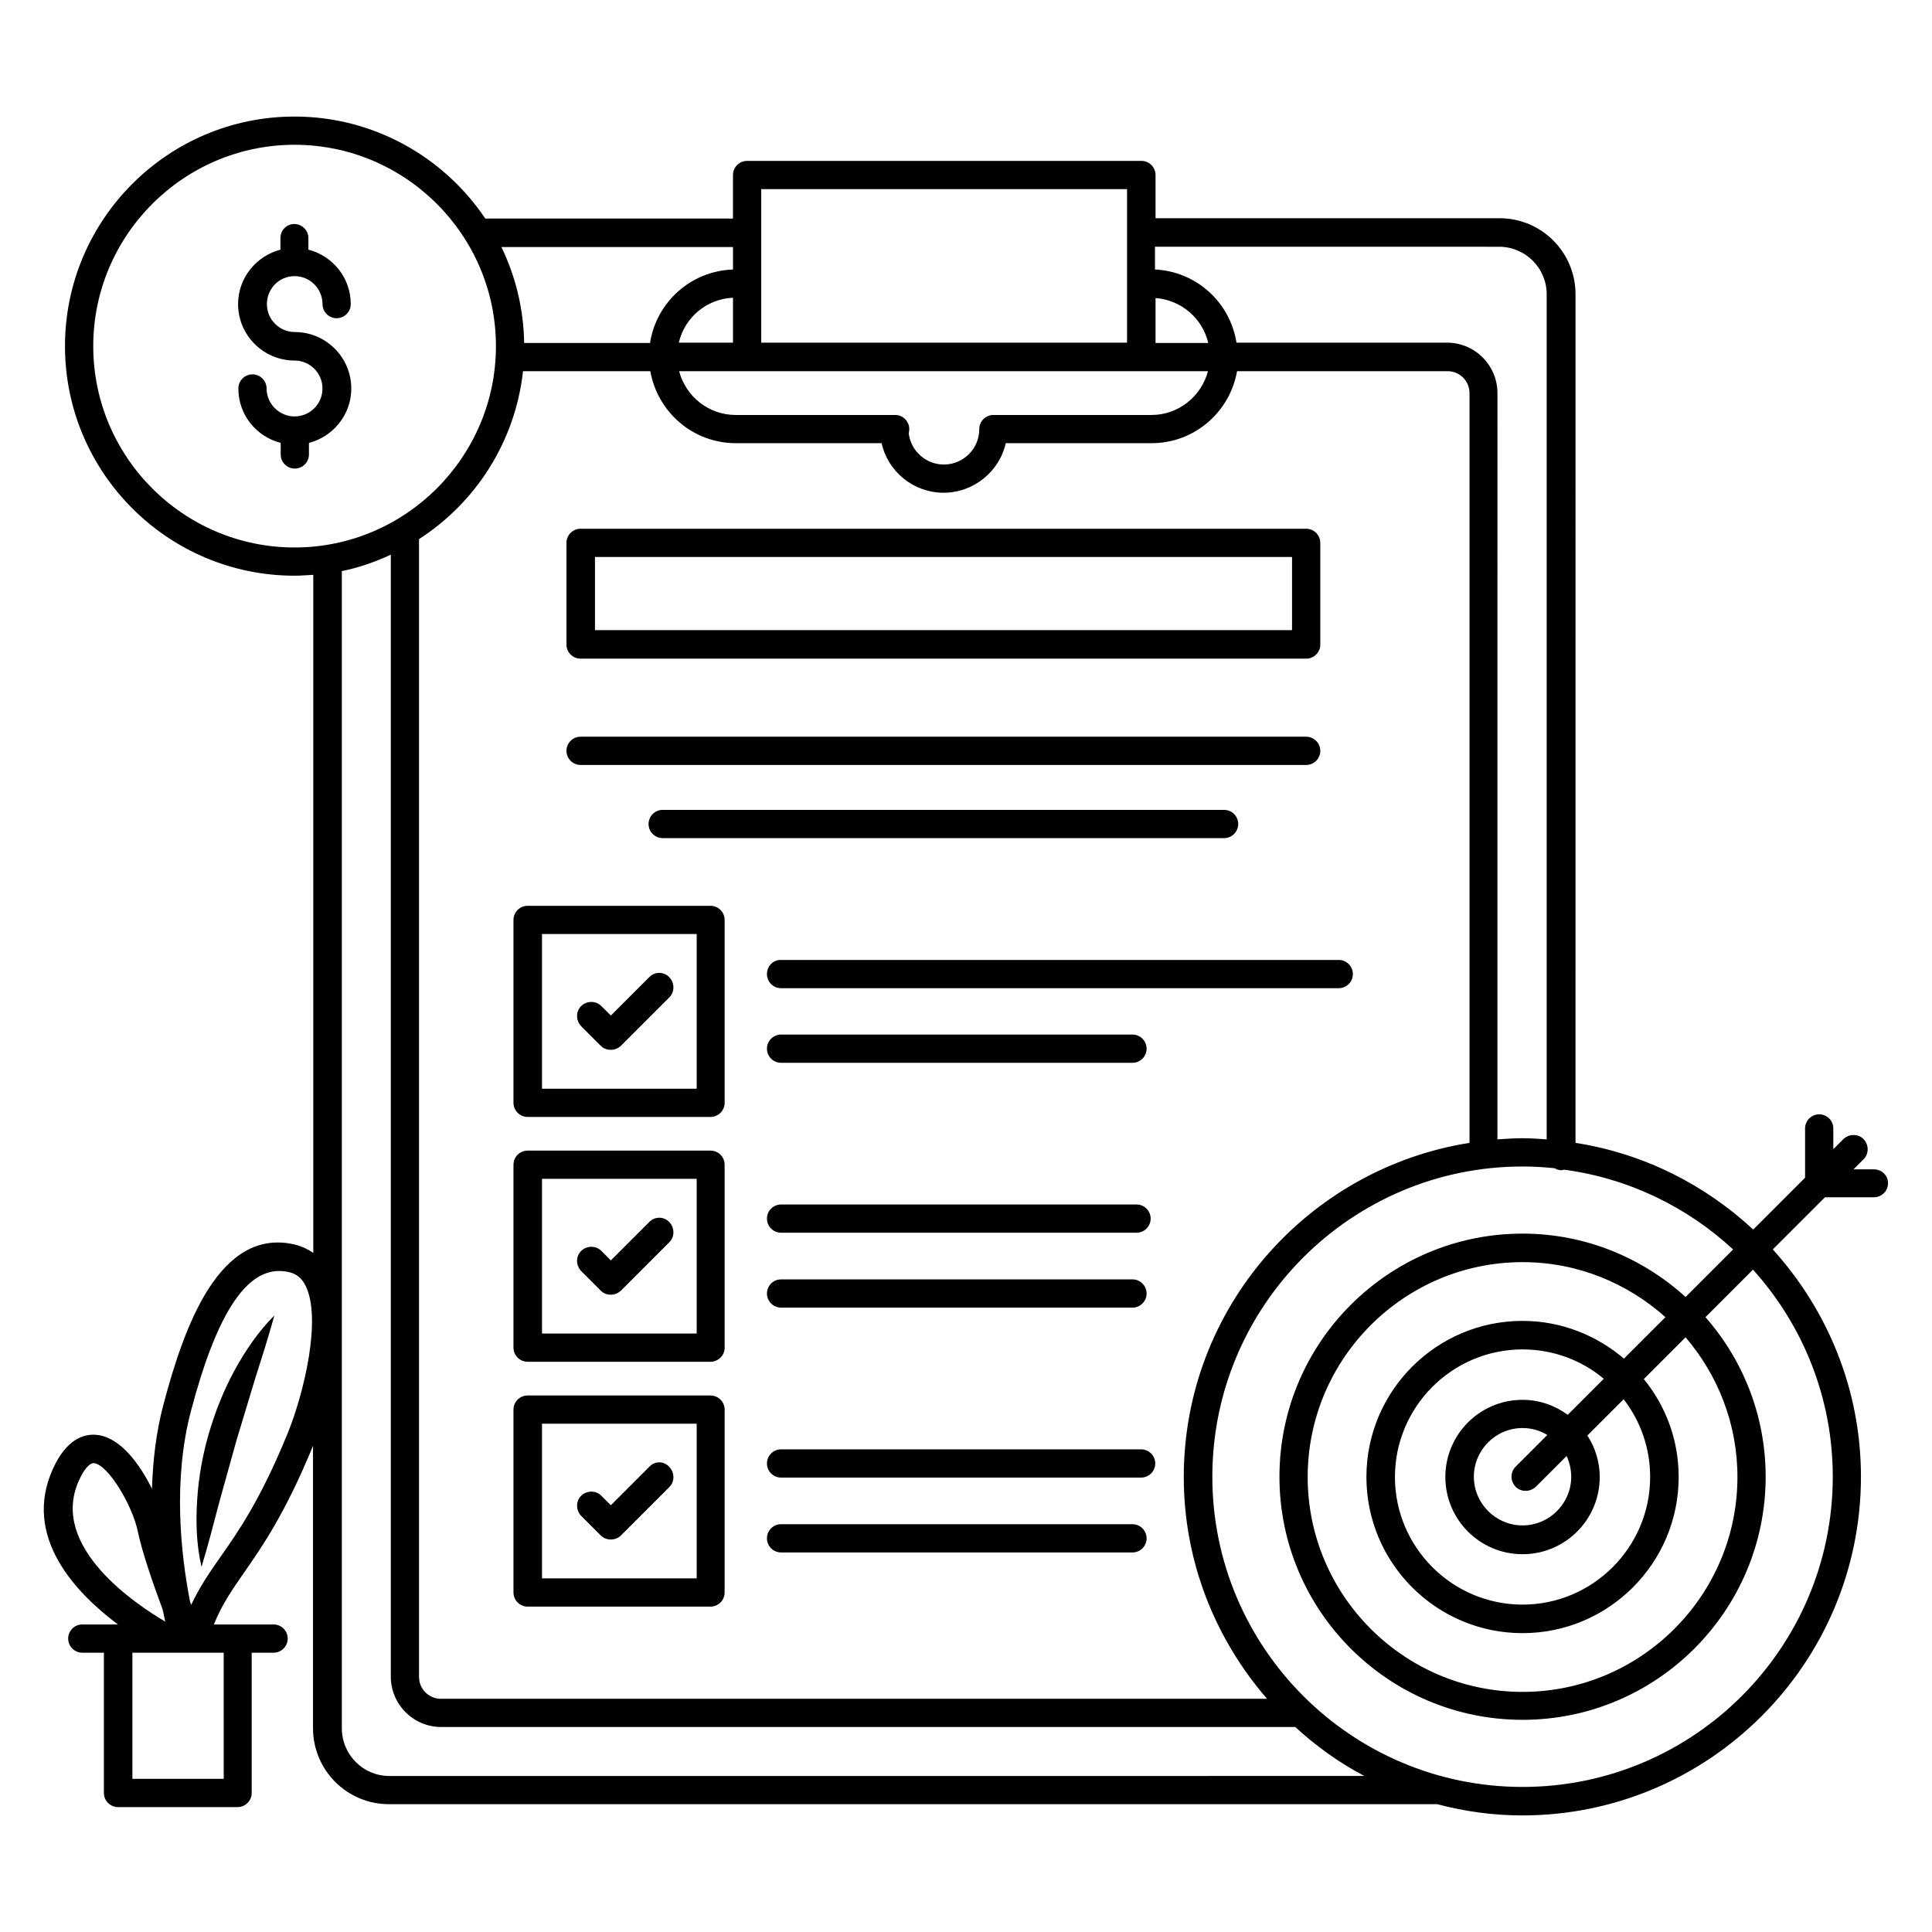
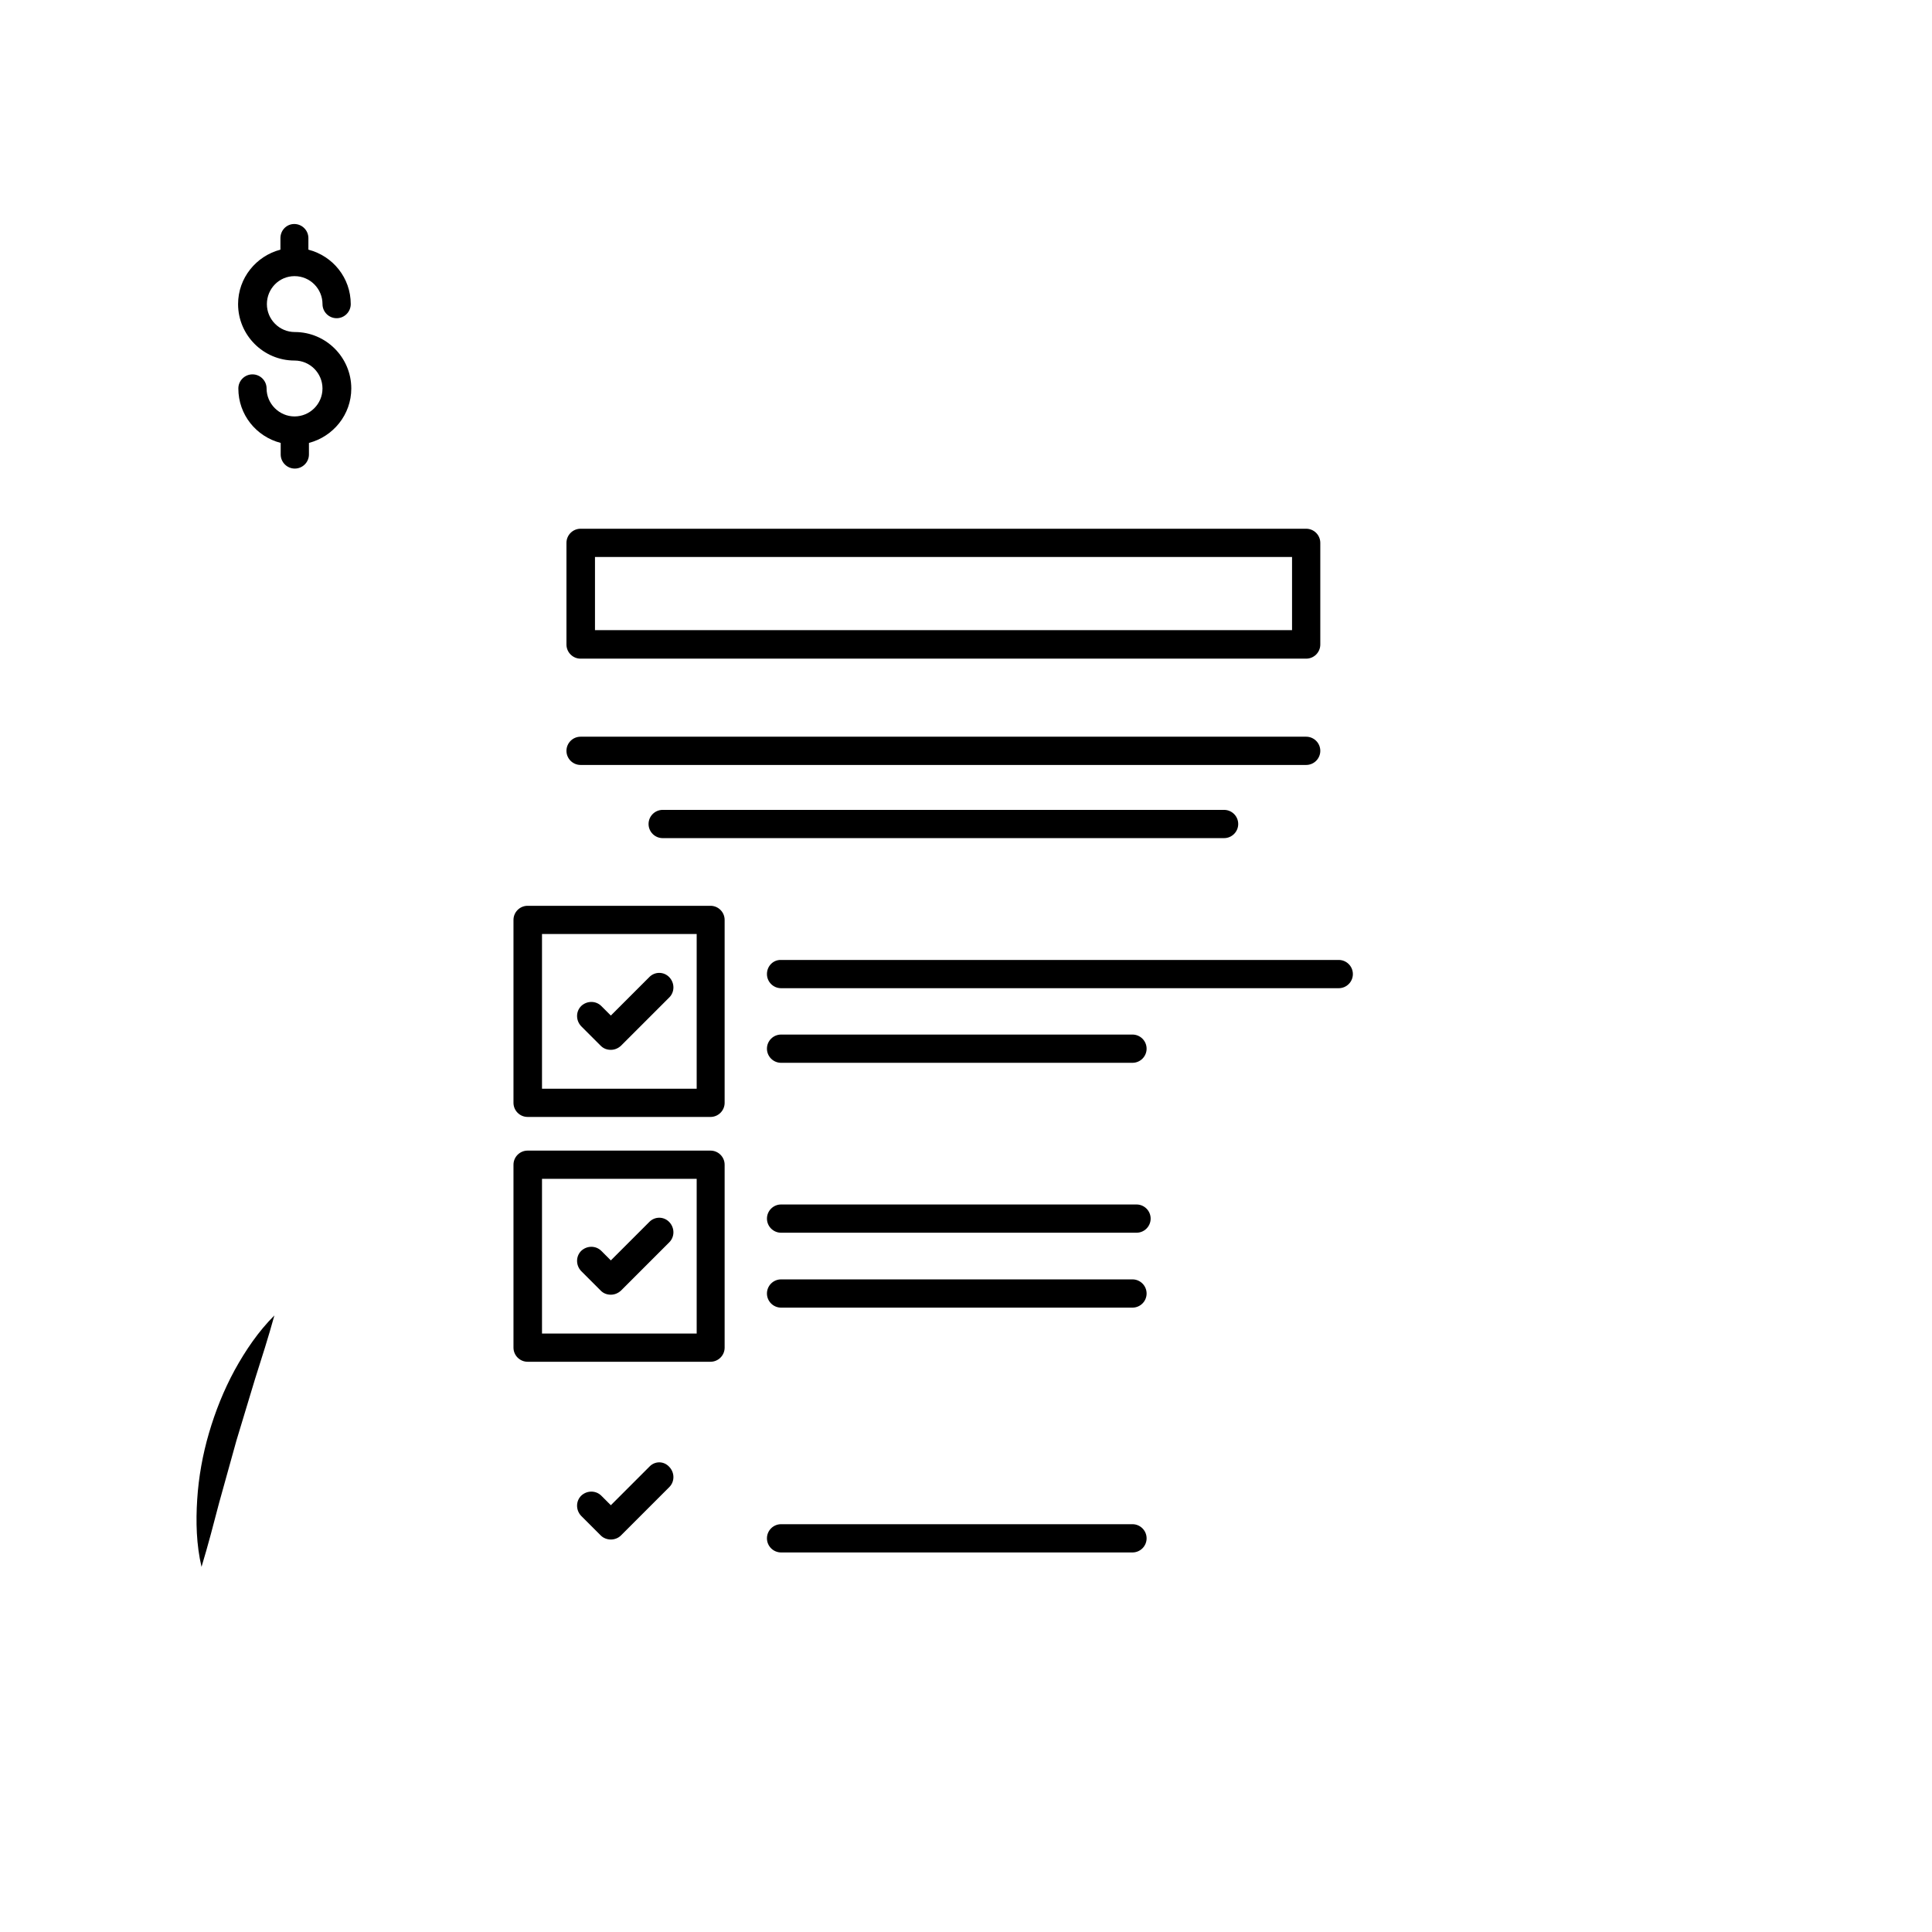
<svg xmlns="http://www.w3.org/2000/svg" fill="#000000" width="800px" height="800px" version="1.1" viewBox="144 144 512 512">
  <g>
    <path d="m283.82 440h48.473c2.062 0 3.742-1.68 3.742-3.742v-48.469c0-2.062-1.68-3.742-3.742-3.742h-48.473c-2.062 0-3.742 1.68-3.742 3.742v48.473c0.004 2.062 1.684 3.738 3.742 3.738zm3.816-48.473h40.992v40.992h-40.992z" />
    <path d="m347.25 402.14c0 2.062 1.68 3.742 3.742 3.742h147.79c2.062 0 3.742-1.68 3.742-3.742s-1.68-3.742-3.742-3.742h-147.79c-2.062-0.074-3.742 1.605-3.742 3.742z" />
    <path d="m444.12 418.17h-93.129c-2.062 0-3.742 1.68-3.742 3.742s1.68 3.742 3.742 3.742h93.129c2.062 0 3.742-1.68 3.742-3.742-0.004-2.066-1.684-3.742-3.742-3.742z" />
    <path d="m316.11 402.9-10.23 10.23-2.519-2.519c-1.449-1.449-3.816-1.449-5.344 0-1.449 1.449-1.449 3.816 0 5.344l5.191 5.191c0.762 0.762 1.68 1.07 2.672 1.07s1.91-0.383 2.672-1.07l12.824-12.824c1.449-1.449 1.449-3.816 0-5.344-1.449-1.527-3.812-1.527-5.266-0.078z" />
    <path d="m283.82 504.88h48.473c2.062 0 3.742-1.68 3.742-3.742v-48.473c0-2.062-1.68-3.742-3.742-3.742h-48.473c-2.062 0-3.742 1.68-3.742 3.742v48.473c0.004 2.062 1.684 3.742 3.742 3.742zm3.816-48.473h40.992v40.992h-40.992z" />
    <path d="m445.19 463.2h-94.195c-2.062 0-3.742 1.68-3.742 3.742s1.68 3.742 3.742 3.742h94.195c2.062 0 3.742-1.68 3.742-3.742s-1.68-3.742-3.742-3.742z" />
    <path d="m444.12 483.05h-93.129c-2.062 0-3.742 1.68-3.742 3.742s1.68 3.742 3.742 3.742h93.129c2.062 0 3.742-1.68 3.742-3.742-0.004-2.062-1.684-3.742-3.742-3.742z" />
    <path d="m316.11 467.79-10.23 10.23-2.519-2.519c-1.449-1.449-3.816-1.449-5.344 0-1.449 1.449-1.449 3.816 0 5.344l5.191 5.191c0.762 0.762 1.68 1.07 2.672 1.07s1.91-0.383 2.672-1.07l12.824-12.824c1.449-1.449 1.449-3.816 0-5.344-1.449-1.531-3.812-1.531-5.266-0.078z" />
-     <path d="m283.82 569.77h48.473c2.062 0 3.742-1.68 3.742-3.742v-48.469c0-2.062-1.68-3.742-3.742-3.742h-48.473c-2.062 0-3.742 1.68-3.742 3.742v48.473c0.004 2.059 1.684 3.738 3.742 3.738zm3.816-48.473h40.992v40.992h-40.992z" />
-     <path d="m446.41 528.09h-95.418c-2.062 0-3.742 1.68-3.742 3.742s1.68 3.742 3.742 3.742h95.418c2.062 0 3.742-1.68 3.742-3.742s-1.68-3.742-3.742-3.742z" />
    <path d="m444.12 547.93h-93.129c-2.062 0-3.742 1.68-3.742 3.742s1.68 3.742 3.742 3.742h93.129c2.062 0 3.742-1.68 3.742-3.742-0.004-2.062-1.684-3.742-3.742-3.742z" />
    <path d="m316.11 532.67-10.23 10.23-2.519-2.519c-1.449-1.449-3.816-1.449-5.344 0-1.449 1.449-1.449 3.816 0 5.344l5.191 5.191c0.688 0.688 1.68 1.07 2.672 1.07s1.984-0.383 2.672-1.07l12.824-12.824c1.449-1.449 1.449-3.816 0-5.344-1.449-1.605-3.812-1.605-5.266-0.078z" />
-     <path d="m640.61 453.89h-5.418l2.672-2.672c1.449-1.449 1.449-3.816 0-5.344-1.449-1.449-3.816-1.449-5.344 0l-2.672 2.672v-5.496c0-2.062-1.68-3.742-3.742-3.742s-3.742 1.68-3.742 3.742v13.055l-13.742 13.742c-12.824-11.91-29.008-20.152-47.098-22.977l0.004-224.89c0-11.145-9.008-20.152-20.152-20.152h-91.145v-11.449c0-2.062-1.68-3.742-3.742-3.742l-104.5 0.004c-2.062 0-3.742 1.68-3.742 3.742v11.527h-65.648c-10.914-16.258-29.543-27.023-50.535-27.023-33.586 0-60.84 27.328-60.84 60.84 0 33.586 27.328 60.84 60.84 60.84 1.68 0 3.281-0.152 4.961-0.23v179.69c-1.375-0.918-2.902-1.68-4.582-2.137-20.23-5.039-29.695 21.754-35.113 42.289-1.984 7.406-2.824 15.039-3.055 22.367-3.281-6.641-8.398-13.586-14.504-14.273-3.359-0.383-8.09 0.918-11.754 9.008-8.168 18.016 6.106 32.898 17.25 41.223l0.008-0.008h-0.078-9.387c-2.062 0-3.742 1.68-3.742 3.742s1.68 3.742 3.742 3.742h5.727v37.176c0 2.062 1.68 3.742 3.742 3.742h31.68c2.062 0 3.742-1.68 3.742-3.742v-37.176h5.801c2.062 0 3.742-1.68 3.742-3.742s-1.68-3.742-3.742-3.742h-9.473-0.078-6.258c2.062-5.191 4.656-8.93 7.938-13.664 4.887-7.023 10.992-15.801 18.32-33.664v74.809c0 11.145 9.008 20.152 20.152 20.152h277.78c7.25 1.91 14.734 2.977 22.52 2.977 49.465 0 89.77-40.227 89.77-89.77 0-23.207-8.93-44.273-23.359-60.227l13.816-13.816h12.977c2.062 0 3.742-1.68 3.742-3.742 0.004-2.062-1.676-3.664-3.738-3.664zm-475.72 82.52c1.297-2.902 2.75-4.656 3.894-4.656h0.152c3.816 0.457 10.23 11.375 11.602 18.168 1.07 5.191 4.047 13.895 6.566 20.609 0.23 1.145 0.457 2.215 0.688 3.207-7.406-4.352-30.84-19.695-22.902-37.328zm38.398 79.004h-24.199v-33.434h24.195zm16.867-91.371c-7.098 17.328-12.977 25.801-17.711 32.52-2.902 4.121-5.496 7.938-7.785 12.746-0.078-0.305-0.23-0.609-0.305-0.918-2.441-12.52-4.582-32.062 0.23-50.383 6.566-24.961 14.199-37.176 23.359-37.176 0.84 0 1.754 0.078 2.672 0.305 1.984 0.457 3.359 1.602 4.352 3.586 4.273 8.48-0.23 28.098-4.812 39.32zm321.14-314.65c6.945 0 12.594 5.648 12.594 12.594v223.96c-2.137-0.152-4.273-0.305-6.488-0.305-2.215 0-4.352 0.152-6.566 0.305l0.004-197.78c0-7.328-5.953-13.359-13.359-13.359h-55.801c-1.68-10.688-10.609-18.855-21.602-19.391v-6.027zm-286.25 77.48c15.039-9.695 25.496-25.801 27.559-44.504h33.738c1.91 10.84 11.297 19.082 22.672 19.082h38.625c1.68 7.559 8.473 13.129 16.41 13.129 8.016 0 14.809-5.648 16.488-13.129h38.625c11.375 0 20.762-8.246 22.672-19.082h55.801c3.207 0 5.801 2.594 5.801 5.801v198.7c-42.824 6.793-75.723 43.816-75.723 88.547 0 22.52 8.398 42.977 22.062 58.777l-218.93 0.004c-3.207 0-5.801-2.594-5.801-5.801zm83.203-52.062h-14.352c1.527-6.641 7.328-11.602 14.352-11.91zm3.742 7.559h104.5 0.078 17.559c-1.754 6.641-7.785 11.602-14.961 11.602h-41.906c-2.062 0-3.742 1.68-3.742 3.742 0 5.191-4.199 9.391-9.391 9.391-4.809 0-8.777-3.664-9.312-8.32 0.078-0.305 0.152-0.688 0.152-1.07 0-2.062-1.68-3.742-3.742-3.742h-42.293c-7.176 0-13.207-4.961-14.961-11.602zm108.24-19.391c6.871 0.535 12.441 5.418 13.969 11.91h-13.969zm-104.5-28.852h96.945v40.688h-96.945zm-7.481 15.266v6.031c-11.145 0.383-20.305 8.625-21.984 19.465h-33.359c-0.152-9.082-2.289-17.711-6.031-25.418h61.375zm-169.54 26.336c0-29.391 23.969-53.359 53.359-53.359s53.359 23.969 53.359 53.359c0 29.391-23.969 53.359-53.359 53.359s-53.359-23.895-53.359-53.359zm78.473 378.93c-6.945 0-12.594-5.648-12.594-12.672v-306.64c4.582-0.918 8.855-2.441 12.977-4.352v297.32c0 7.328 5.953 13.359 13.359 13.359h226.33c5.496 5.039 11.602 9.465 18.32 12.977zm382.52-79.312c0 45.344-36.871 82.211-82.211 82.211-45.344 0-82.211-36.871-82.211-82.211 0-45.344 36.871-82.211 82.211-82.211 2.824 0 5.648 0.152 8.473 0.457 0.535 0.305 1.145 0.535 1.832 0.535 0.23 0 0.457-0.078 0.688-0.152 17.176 2.289 32.672 9.922 44.809 21.145l-12.594 12.594c-11.449-10.383-26.566-16.793-43.207-16.793-35.57 0-64.426 28.93-64.426 64.426 0 35.57 28.93 64.426 64.426 64.426 35.57 0 64.426-28.93 64.426-64.426 0-16.184-6.031-30.992-15.953-42.289l12.594-12.594c13.129 14.578 21.145 33.816 21.145 54.883zm-69.312 0c0 7.098-5.801 12.902-12.902 12.902-7.098 0-12.902-5.801-12.902-12.902 0-7.098 5.801-12.902 12.902-12.902 2.441 0 4.656 0.688 6.566 1.832l-8.398 8.398c-1.449 1.449-1.449 3.816 0 5.344 0.762 0.762 1.68 1.07 2.672 1.07 0.992 0 1.91-0.383 2.672-1.07l8.168-8.168c0.762 1.68 1.223 3.59 1.223 5.496zm-0.918-16.41c-3.359-2.441-7.481-3.969-11.984-3.969-11.297 0-20.457 9.16-20.457 20.457s9.16 20.457 20.457 20.457c11.297 0 20.457-9.16 20.457-20.457 0-4.047-1.223-7.863-3.281-10.992l9.617-9.617c4.426 5.727 7.023 12.824 7.023 20.609 0 18.625-15.191 33.816-33.816 33.816s-33.816-15.191-33.816-33.816 15.191-33.816 33.816-33.816c8.168 0 15.727 2.902 21.527 7.785zm14.887-14.887c-7.25-6.184-16.641-10-26.871-10-22.824 0-41.375 18.551-41.375 41.375s18.551 41.375 41.375 41.375c22.824 0 41.375-18.551 41.375-41.375 0-9.848-3.434-18.855-9.238-25.953l11.07-11.07c8.551 10 13.742 22.902 13.742 37.023 0 31.375-25.57 56.945-56.945 56.945s-56.945-25.57-56.945-56.945 25.57-56.945 56.945-56.945c14.578 0 27.785 5.574 37.863 14.578z" />
    <path d="m297.86 318.55h192.29c2.062 0 3.742-1.68 3.742-3.742v-26.945c0-2.062-1.68-3.742-3.742-3.742h-192.29c-2.062 0-3.742 1.68-3.742 3.742v26.945c0 2.062 1.68 3.742 3.742 3.742zm3.816-26.949h184.73v19.391h-184.73z" />
    <path d="m297.86 346.72h192.29c2.062 0 3.742-1.68 3.742-3.742s-1.68-3.742-3.742-3.742h-192.29c-2.062 0-3.742 1.68-3.742 3.742s1.68 3.742 3.742 3.742z" />
    <path d="m472.14 362.37c0-2.062-1.68-3.742-3.742-3.742h-148.78c-2.062 0-3.742 1.68-3.742 3.742s1.68 3.742 3.742 3.742h148.78c2.062-0.004 3.742-1.684 3.742-3.742z" />
    <path d="m199.39 523.74c-1.68 5.727-2.75 11.68-3.129 17.633-0.383 5.953-0.23 11.984 1.145 17.863 1.754-5.801 3.207-11.375 4.656-16.945l4.582-16.488 4.961-16.41c1.754-5.496 3.512-10.992 5.113-16.793-4.273 4.273-7.633 9.238-10.535 14.504-2.898 5.34-5.113 10.91-6.793 16.637z" />
    <path d="m222.06 217.18c4.121 0 7.406 3.359 7.406 7.406 0 2.062 1.68 3.742 3.742 3.742s3.742-1.68 3.742-3.742c0-6.945-4.734-12.746-11.223-14.426v-3.055c0-2.062-1.68-3.742-3.742-3.742s-3.668 1.68-3.668 3.742v3.055c-6.414 1.68-11.223 7.481-11.223 14.426 0 8.246 6.719 14.961 14.961 14.961 4.121 0 7.406 3.359 7.406 7.406 0 4.121-3.359 7.406-7.406 7.406s-7.406-3.359-7.406-7.406c0-2.062-1.68-3.742-3.742-3.742s-3.742 1.68-3.742 3.742c0 6.945 4.734 12.746 11.223 14.426v3.055c0 2.062 1.68 3.742 3.742 3.742s3.742-1.68 3.742-3.742v-3.055c6.414-1.68 11.223-7.481 11.223-14.426 0-8.246-6.719-14.961-14.961-14.961-4.121 0-7.406-3.359-7.406-7.406 0.004-4.047 3.211-7.406 7.332-7.406z" />
  </g>
</svg>